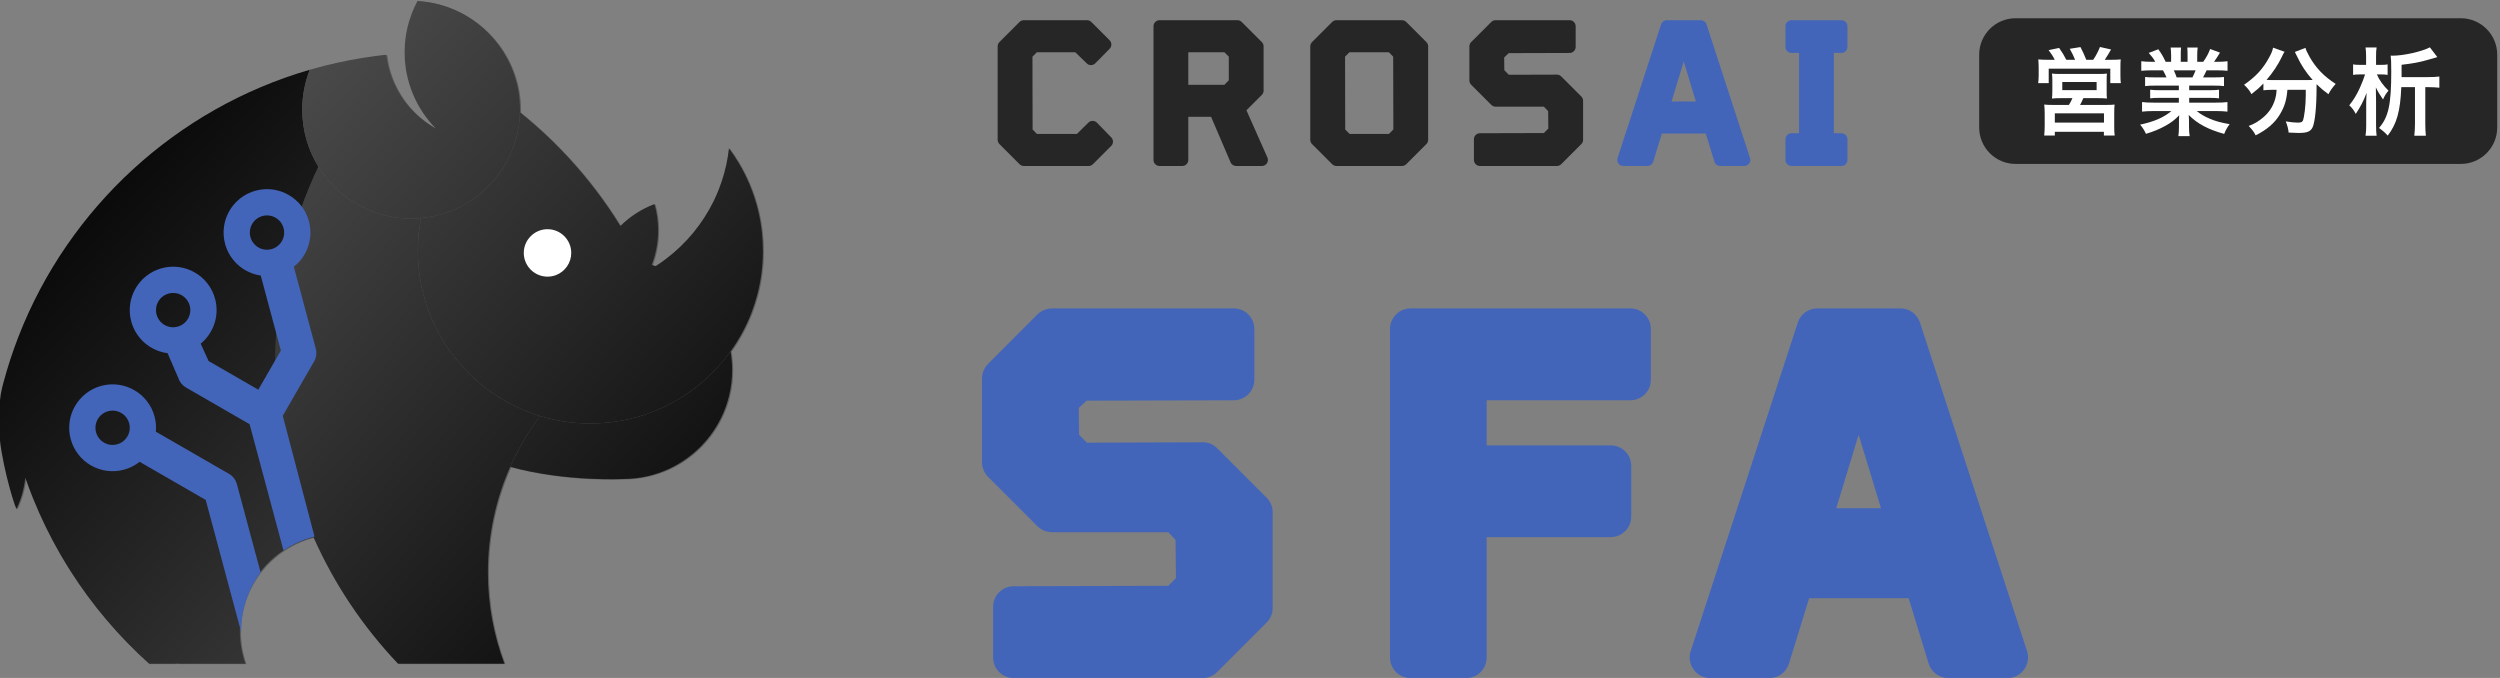
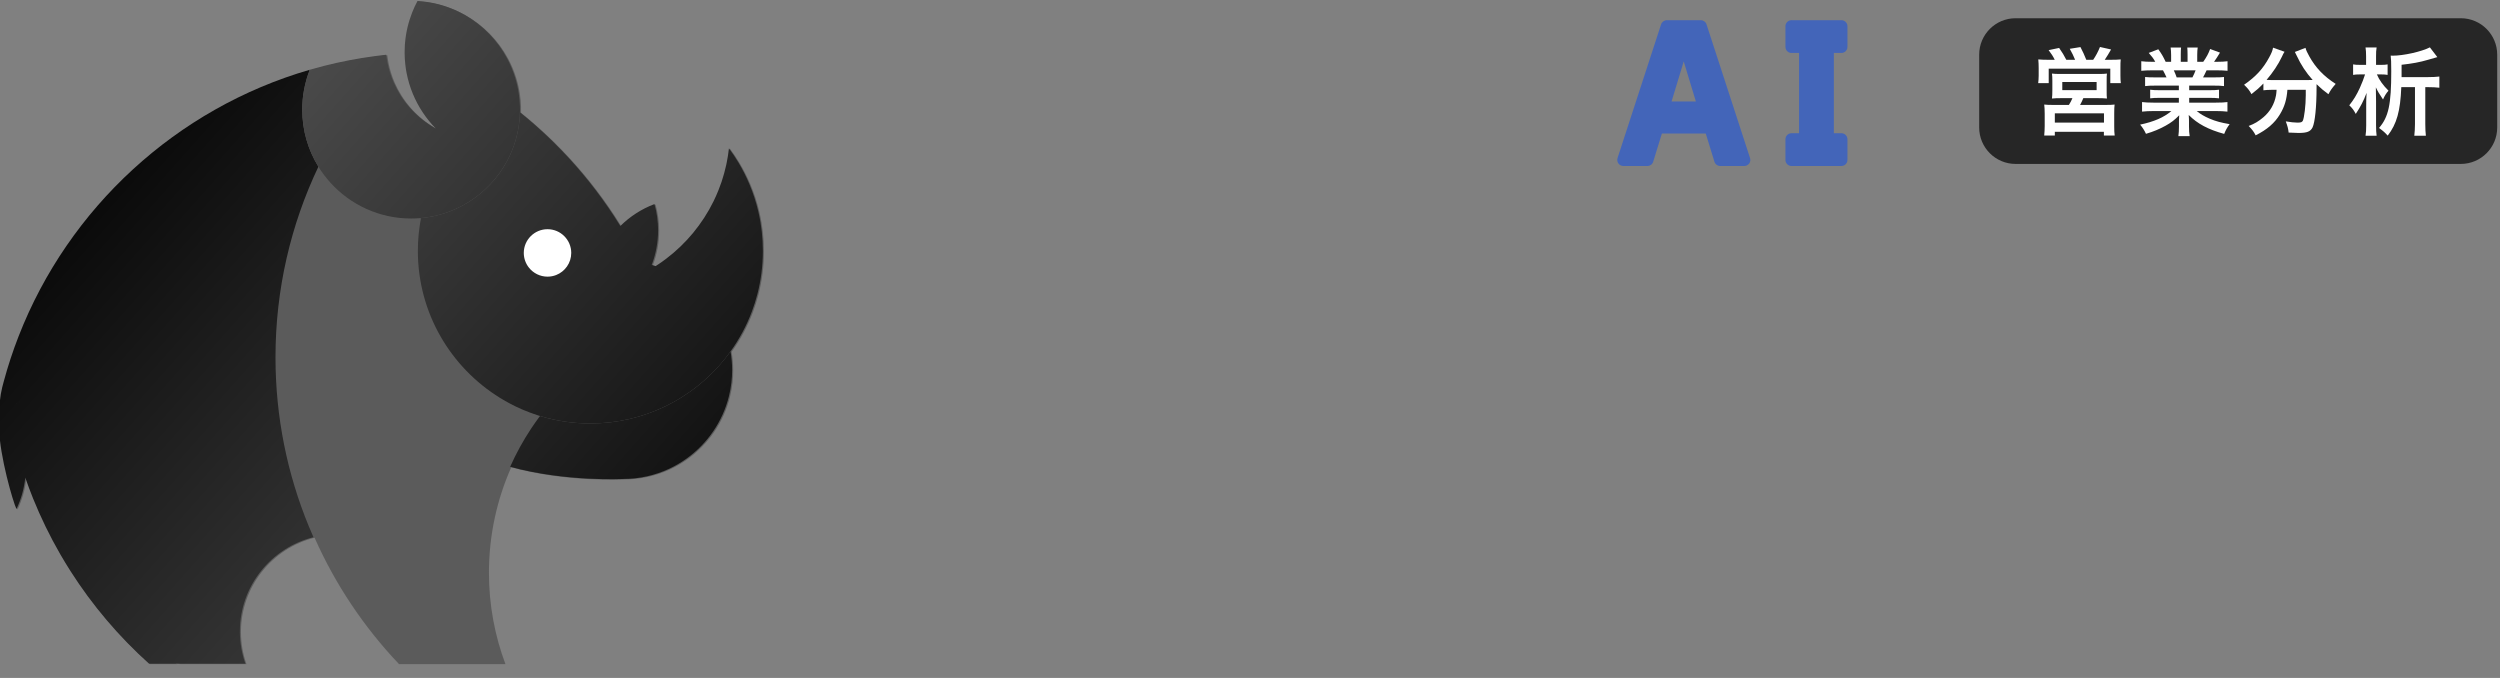
<svg xmlns="http://www.w3.org/2000/svg" width="100%" height="100%" viewBox="0 0 649 176" version="1.1" xml:space="preserve" style="fill-rule:evenodd;clip-rule:evenodd;stroke-linejoin:round;stroke-miterlimit:2;">
  <rect x="0" y="0" width="649" height="176" fill="#808080" stroke="none" />
  <g transform="matrix(1,0,0,1,-1244.32,-1464.64)">
    <g transform="matrix(0.942,0,0,0.942,538.279,229.315)">
-       <path d="M1030.49,1356.64L1024.94,1351.09C1024.63,1350.78 1024.45,1350.36 1024.45,1349.91L1024.45,1324.16C1024.45,1323.72 1024.63,1323.3 1024.94,1322.98L1030.49,1317.43C1030.8,1317.12 1031.23,1316.95 1031.67,1316.95L1049.07,1316.95C1049.51,1316.95 1049.93,1317.12 1050.25,1317.43L1055.3,1322.48C1055.95,1323.13 1055.95,1324.18 1055.31,1324.83L1051.36,1328.83C1050.71,1329.49 1049.66,1329.5 1049.01,1328.86L1045.84,1325.78L1035.26,1325.78L1034.04,1327L1034.08,1347.08L1035.27,1348.3L1046.29,1348.3L1049.45,1345.18C1049.76,1344.86 1050.19,1344.69 1050.63,1344.7C1051.08,1344.7 1051.5,1344.88 1051.81,1345.2L1055.76,1349.25C1056.4,1349.9 1056.39,1350.95 1055.75,1351.59L1050.7,1356.64C1050.38,1356.95 1049.96,1357.13 1049.52,1357.13L1031.67,1357.13C1031.23,1357.13 1030.8,1356.95 1030.49,1356.64ZM1067.4,1355.46L1067.4,1318.61C1067.4,1317.69 1068.15,1316.95 1069.07,1316.95L1090.52,1316.95C1090.96,1316.95 1091.38,1317.12 1091.7,1317.43L1097.25,1322.98C1097.56,1323.3 1097.74,1323.72 1097.74,1324.16L1097.74,1336.36C1097.74,1336.81 1097.56,1337.23 1097.25,1337.54L1093.01,1341.78L1098.79,1354.79C1099.02,1355.3 1098.97,1355.9 1098.67,1356.37C1098.36,1356.84 1097.83,1357.13 1097.27,1357.13L1090.17,1357.13C1089.5,1357.13 1088.9,1356.73 1088.64,1356.12L1083.27,1343.58L1076.99,1343.58L1076.99,1355.46C1076.99,1356.38 1076.24,1357.13 1075.32,1357.13L1069.07,1357.13C1068.15,1357.13 1067.4,1356.38 1067.4,1355.46ZM1076.99,1334.75L1086.93,1334.75L1088.15,1333.52L1088.15,1327L1086.93,1325.78L1076.99,1325.78L1076.99,1334.75ZM1116.64,1356.64L1111.09,1351.09C1110.78,1350.78 1110.6,1350.36 1110.6,1349.91L1110.6,1324.16C1110.6,1323.72 1110.78,1323.3 1111.09,1322.98L1116.64,1317.43C1116.95,1317.12 1117.38,1316.95 1117.82,1316.95L1135.87,1316.95C1136.31,1316.95 1136.74,1317.12 1137.05,1317.43L1142.6,1322.98C1142.91,1323.3 1143.09,1323.72 1143.09,1324.16L1143.09,1349.91C1143.09,1350.36 1142.91,1350.78 1142.6,1351.09L1137.05,1356.64C1136.74,1356.95 1136.31,1357.13 1135.87,1357.13L1117.82,1357.13C1117.38,1357.13 1116.95,1356.95 1116.64,1356.64ZM1121.46,1348.3L1132.28,1348.3L1133.5,1347.07L1133.45,1326.99L1132.27,1325.78L1121.41,1325.78L1120.19,1327L1120.23,1347.07L1121.46,1348.3ZM1155.7,1355.46L1155.7,1349.76C1155.7,1348.84 1156.44,1348.1 1157.36,1348.1L1174.98,1348.05L1176.2,1346.83L1176.16,1342L1174.97,1340.78L1161.67,1340.78C1161.23,1340.78 1160.8,1340.6 1160.49,1340.29L1154.94,1334.74C1154.63,1334.43 1154.45,1334.01 1154.45,1333.56L1154.45,1324.16C1154.45,1323.72 1154.63,1323.3 1154.94,1322.98L1160.49,1317.43C1160.8,1317.12 1161.23,1316.95 1161.67,1316.95L1182.07,1316.95C1182.99,1316.95 1183.74,1317.69 1183.74,1318.61L1183.74,1324.31C1183.74,1325.23 1182.99,1325.98 1182.07,1325.98L1165.29,1326.03L1164.04,1327.22L1164.08,1330.73L1165.32,1331.99L1178.56,1331.95C1179.01,1331.94 1179.43,1332.12 1179.75,1332.43L1185.3,1337.98C1185.61,1338.3 1185.79,1338.72 1185.79,1339.16L1185.79,1349.91C1185.79,1350.36 1185.61,1350.78 1185.3,1351.09L1179.75,1356.64C1179.43,1356.95 1179.01,1357.13 1178.57,1357.13L1157.37,1357.13C1156.45,1357.13 1155.7,1356.38 1155.7,1355.46Z" style="fill:rgb(38,38,38);" />
-     </g>
+       </g>
    <g transform="matrix(0.942,0,0,0.942,538.279,229.315)">
      <path d="M1195.28,1354.95L1207.28,1318.1C1207.51,1317.41 1208.15,1316.95 1208.87,1316.95L1218.22,1316.95C1218.94,1316.95 1219.58,1317.41 1219.8,1318.1L1231.8,1354.95C1231.97,1355.45 1231.88,1356.01 1231.57,1356.44C1231.25,1356.87 1230.75,1357.13 1230.22,1357.13L1223.57,1357.13C1222.84,1357.13 1222.19,1356.65 1221.98,1355.95L1219.59,1348.18L1207.5,1348.18L1205.11,1355.95C1204.9,1356.65 1204.25,1357.13 1203.52,1357.13L1196.87,1357.13C1196.34,1357.13 1195.83,1356.87 1195.52,1356.44C1195.21,1356.01 1195.12,1355.45 1195.28,1354.95ZM1213.52,1328.32L1210.17,1339.35L1216.87,1339.35L1213.52,1328.32ZM1241.55,1355.46L1241.55,1349.76C1241.55,1348.84 1242.3,1348.1 1243.22,1348.1L1245.3,1348.1L1245.3,1325.98L1243.22,1325.98C1242.3,1325.98 1241.55,1325.23 1241.55,1324.31L1241.55,1318.61C1241.55,1317.69 1242.3,1316.95 1243.22,1316.95L1256.97,1316.95C1257.89,1316.95 1258.64,1317.69 1258.64,1318.61L1258.64,1324.31C1258.64,1325.23 1257.89,1325.98 1256.97,1325.98L1254.89,1325.98L1254.89,1348.1L1256.97,1348.1C1257.89,1348.1 1258.64,1348.84 1258.64,1349.76L1258.64,1355.46C1258.64,1356.38 1257.89,1357.13 1256.97,1357.13L1243.22,1357.13C1242.3,1357.13 1241.55,1356.38 1241.55,1355.46Z" style="fill:rgb(67,101,185);" />
    </g>
    <g transform="matrix(3.354,0,0,3.354,-1924.95,-2910.88)">
-       <path d="M1021.79,1355.46L1021.79,1351.53C1021.79,1350.65 1022.5,1349.95 1023.37,1349.94L1035.35,1349.91L1035.94,1349.32L1035.91,1346.35L1035.34,1345.76L1026.35,1345.76C1025.93,1345.76 1025.52,1345.59 1025.22,1345.3L1021.39,1341.47C1021.1,1341.17 1020.93,1340.77 1020.93,1340.35L1020.93,1333.86C1020.93,1333.44 1021.1,1333.03 1021.39,1332.74L1025.22,1328.9C1025.52,1328.61 1025.93,1328.44 1026.35,1328.44L1040.43,1328.44C1041.3,1328.44 1042.01,1329.15 1042.01,1330.03L1042.01,1333.96C1042.01,1334.83 1041.31,1335.54 1040.43,1335.55L1029.02,1335.58L1028.42,1336.15L1028.44,1338.21L1029.05,1338.83L1038.01,1338.8C1038.43,1338.79 1038.83,1338.96 1039.13,1339.26L1042.96,1343.09C1043.26,1343.39 1043.43,1343.79 1043.43,1344.21L1043.43,1351.63C1043.43,1352.05 1043.26,1352.45 1042.96,1352.75L1039.13,1356.58C1038.84,1356.88 1038.43,1357.05 1038.01,1357.05L1023.38,1357.05C1022.5,1357.05 1021.79,1356.34 1021.79,1355.46ZM1052.51,1355.46L1052.51,1330.03C1052.51,1329.15 1053.22,1328.44 1054.1,1328.44L1071.11,1328.44C1071.99,1328.44 1072.7,1329.15 1072.7,1330.03L1072.7,1333.96C1072.7,1334.84 1071.99,1335.55 1071.11,1335.55L1059.99,1335.55L1059.99,1339.04L1069.59,1339.04C1070.47,1339.04 1071.18,1339.75 1071.18,1340.62L1071.18,1344.56C1071.18,1345.43 1070.47,1346.14 1069.59,1346.14L1059.99,1346.14L1059.99,1355.46C1059.99,1356.34 1059.29,1357.05 1058.41,1357.05L1054.1,1357.05C1053.22,1357.05 1052.51,1356.34 1052.51,1355.46ZM1075.78,1354.97L1084.07,1329.54C1084.28,1328.88 1084.89,1328.44 1085.57,1328.44L1092.03,1328.44C1092.71,1328.44 1093.32,1328.88 1093.53,1329.54L1101.82,1354.97C1101.97,1355.45 1101.89,1355.98 1101.59,1356.39C1101.29,1356.8 1100.82,1357.05 1100.31,1357.05L1095.72,1357.05C1095.02,1357.05 1094.41,1356.59 1094.2,1355.93L1092.65,1350.87L1084.95,1350.87L1083.39,1355.93C1083.19,1356.59 1082.58,1357.05 1081.88,1357.05L1077.29,1357.05C1076.78,1357.05 1076.3,1356.8 1076.01,1356.39C1075.71,1355.98 1075.62,1355.45 1075.78,1354.97ZM1088.78,1338.22L1087.05,1343.9L1090.51,1343.9L1088.78,1338.22Z" style="fill:rgb(67,101,185);" />
-     </g>
+       </g>
    <g transform="matrix(7.972,0,0,1.01,-3592.3,704.216)">
      <path d="M688.02,766.944L688.02,785.668C688.02,790.835 687.489,795.03 686.834,795.03L672.337,795.03C671.682,795.03 671.151,790.835 671.151,785.668L671.151,766.944C671.151,761.777 671.682,757.582 672.337,757.582L686.834,757.582C687.489,757.582 688.02,761.777 688.02,766.944Z" style="fill:rgb(38,38,38);" />
    </g>
    <g transform="matrix(0.471,0,0,0.471,1352.44,1231.68)">
      <path d="M899.472,527.565C897.1,527.565 895.624,527.512 893.885,527.354C894.043,529.093 894.096,530.305 894.096,532.15L894.096,536.314C894.096,537.79 893.99,539.055 893.832,540.425L899.63,540.425L899.63,532.466L933.573,532.466L933.573,540.425L939.371,540.425C939.213,539.002 939.16,538.001 939.16,536.261L939.16,532.045C939.16,529.937 939.16,528.724 939.318,527.354C937.684,527.512 936.314,527.565 933.679,527.565L930.516,527.565C931.518,526.089 933.099,523.506 933.995,521.872L927.881,520.502C926.932,522.926 925.562,525.509 924.139,527.565L920.344,527.565C919.553,525.456 918.183,522.558 917.129,520.555L911.225,521.503C912.332,523.454 913.544,525.878 914.177,527.565L909.328,527.565C908.274,525.456 906.956,523.243 905.375,521.029L899.577,522.241C901.158,524.297 902.054,525.72 902.95,527.565L899.472,527.565ZM912.701,548.7C912.174,550.018 911.594,551.125 910.751,552.442L902.054,552.442C899.788,552.442 898.523,552.39 897.153,552.232C897.311,553.707 897.416,554.867 897.416,557.239L897.416,564.091C897.416,565.883 897.311,567.517 897.153,569.309L903.003,569.309L903.003,567.253L930.042,567.253L930.042,569.309L935.998,569.309C935.787,567.78 935.734,566.568 935.734,564.143L935.734,557.291C935.734,554.762 935.787,553.549 935.945,552.232C934.627,552.39 933.415,552.442 930.938,552.442L916.918,552.442C917.656,551.072 918.13,550.123 918.71,548.7L926.194,548.7C928.671,548.7 929.989,548.753 931.728,548.911C931.57,547.699 931.57,546.961 931.57,544.167L931.57,539.318C931.57,537.21 931.57,535.998 931.728,535.154C930.622,535.313 929.409,535.365 927.881,535.365L905.428,535.365C903.794,535.365 902.581,535.313 901.422,535.154C901.58,536.156 901.633,537.421 901.633,539.16L901.633,544.167C901.633,546.487 901.58,547.541 901.422,548.911C903.108,548.753 904.057,548.7 906.956,548.7L912.701,548.7ZM907.114,539.793L926.036,539.793L926.036,544.273L907.114,544.273L907.114,539.793ZM903.003,557.081L930.094,557.081L930.094,562.193L903.003,562.193L903.003,557.081Z" style="fill:white;fill-rule:nonzero;" />
    </g>
    <g transform="matrix(0.471,0,0,0.471,1352.44,1231.68)">
      <path d="M971.364,541.796L971.364,544.326L960.928,544.326C958.556,544.326 957.028,544.273 955.552,544.062L955.552,548.806C957.028,548.595 958.609,548.542 960.928,548.542L971.364,548.542L971.364,551.177L957.397,551.177C954.551,551.177 952.758,551.072 951.072,550.861L951.072,556.132C953.075,555.921 954.972,555.816 957.449,555.816L967.253,555.816C963.036,559.347 957.713,561.666 950.018,563.3C951.388,564.934 952.39,566.515 953.233,568.36C957.397,567.148 960.612,565.777 963.985,563.933C967.147,562.193 969.098,560.665 971.575,558.135C971.417,560.296 971.417,560.507 971.417,561.719L971.417,564.249C971.417,566.357 971.311,568.096 971.101,569.625L977.32,569.625C977.056,568.149 976.951,566.515 976.951,564.301L976.951,561.719C976.951,560.454 976.951,559.979 976.793,557.977C981.536,562.773 987.492,565.988 996.347,568.413C997.243,566.199 997.876,565.039 999.351,563.037C994.502,562.193 991.762,561.455 988.388,560.032C985.384,558.767 983.012,557.344 981.22,555.816L991.814,555.816C994.239,555.816 996.189,555.921 998.139,556.132L998.139,550.861C996.611,551.072 994.766,551.177 991.762,551.177L977.056,551.177L977.056,548.542L988.072,548.542C990.391,548.542 992.025,548.595 993.501,548.806L993.501,544.062C992.025,544.273 990.444,544.326 988.072,544.326L977.056,544.326L977.056,541.796L990.813,541.796C993.29,541.796 994.608,541.848 996.242,542.059L996.242,537.052C994.713,537.21 993.396,537.263 990.813,537.263L984.699,537.263C985.437,535.945 985.648,535.471 986.649,533.362L991.92,533.362C994.502,533.362 996.558,533.468 998.192,533.626L998.192,528.355C996.611,528.566 994.977,528.672 992.236,528.672L990.76,528.672C991.92,527.038 992.763,525.72 994.028,523.612L988.599,521.609C987.651,524.191 986.649,526.036 984.804,528.672L981.484,528.672L981.484,524.929C981.484,523.243 981.589,521.82 981.747,520.818L976.002,520.818C976.108,521.82 976.16,523.032 976.16,524.719L976.16,528.672L972.418,528.672L972.418,524.719C972.418,522.926 972.471,521.767 972.576,520.818L966.831,520.818C966.989,521.872 967.095,523.348 967.095,524.929L967.095,528.672L964.09,528.672C962.562,525.509 961.824,524.244 960.032,521.767L954.761,523.77C956.711,525.983 957.344,526.827 958.345,528.672L956.659,528.672C953.971,528.672 952.284,528.566 950.65,528.355L950.65,533.626C952.337,533.468 954.34,533.362 956.922,533.362L962.615,533.362C963.194,534.364 963.774,535.576 964.565,537.263L958.187,537.263C955.605,537.263 954.234,537.21 952.758,537.052L952.758,542.059C954.392,541.848 955.763,541.796 958.187,541.796L971.364,541.796ZM970.152,537.263C969.625,535.734 969.308,534.944 968.571,533.362L980.588,533.362C980.061,534.786 979.639,535.734 978.848,537.263L970.152,537.263Z" style="fill:white;fill-rule:nonzero;" />
    </g>
    <g transform="matrix(0.471,0,0,0.471,1352.44,1231.68)">
      <path d="M1025.23,544.115C1025.12,545.643 1025.07,546.276 1024.91,547.172C1024.02,551.968 1021.7,556.026 1018.01,559.189C1015.27,561.508 1013.11,562.826 1009.84,564.038C1011.84,566.094 1012.69,567.253 1013.69,569.203C1019.91,566.094 1024.18,562.457 1027.08,557.608C1029.61,553.444 1030.77,549.596 1031.19,544.115L1041.31,544.115L1041.31,547.172C1041.31,552.653 1040.46,559.611 1039.67,561.192C1039.2,561.982 1038.62,562.193 1036.67,562.193C1035.14,562.193 1032.82,561.93 1030.29,561.508C1031.24,564.091 1031.61,565.356 1031.87,567.675C1035.4,567.833 1036.25,567.886 1037.3,567.886C1041.99,567.886 1043.89,567.148 1045.05,564.829C1046.37,562.035 1047.26,553.707 1047.26,542.797L1047.26,541.005C1049.58,543.271 1050.9,544.378 1053.8,546.539C1055.17,544.009 1055.59,543.429 1057.8,540.847C1051.21,536.63 1046.68,531.887 1043.2,525.562C1042.04,523.454 1041.52,522.347 1041.15,520.976L1035.3,523.243C1035.67,523.875 1036.19,524.929 1036.4,525.456C1038.67,530.358 1041.41,534.522 1045.1,538.686C1043.84,538.739 1043.1,538.739 1041.83,538.739L1022.44,538.739C1021.38,538.739 1021.12,538.739 1019.7,538.633C1023.12,534.68 1026.23,529.989 1028.18,525.825C1028.82,524.402 1029.08,523.928 1029.61,523.137L1023.28,520.871C1023.02,522.452 1022.44,523.875 1021.17,526.194C1017.8,532.466 1013.85,536.788 1007.31,541.321C1009.21,543.113 1010.47,544.694 1011.37,546.487C1014.11,544.378 1015.43,543.219 1017.96,540.636L1017.96,544.378C1019.33,544.22 1020.64,544.115 1022.44,544.115L1025.23,544.115Z" style="fill:white;fill-rule:nonzero;" />
    </g>
    <g transform="matrix(0.471,0,0,0.471,1352.44,1231.68)">
      <path d="M1094.12,537.105L1094.12,530.305C1099.92,529.673 1104.24,528.882 1108.67,527.565C1112.78,526.352 1112.78,526.352 1113.83,526.089L1109.72,520.713C1104.92,523.137 1095.12,525.298 1089.22,525.298C1089.01,525.298 1088.69,525.298 1088.11,525.246C1088.32,526.879 1088.43,528.935 1088.43,533.89C1088.43,552.179 1086.95,559.083 1081.68,565.145C1083.84,566.673 1084.89,567.622 1086.48,569.361C1091.48,562.878 1093.43,555.868 1093.96,542.639L1101.5,542.639L1101.5,563.037C1101.5,565.25 1101.34,567.569 1101.13,569.414L1107.51,569.414C1107.3,567.675 1107.19,565.461 1107.19,563.037L1107.19,542.639L1108.67,542.639C1111.25,542.639 1113.04,542.744 1114.94,542.955L1114.94,536.788C1113.15,536.999 1111.41,537.105 1108.72,537.105L1094.12,537.105ZM1083.16,535.629C1084.42,535.629 1085.26,535.682 1086.42,535.892L1086.42,530.095C1085.32,530.305 1084.47,530.358 1083.1,530.358L1080.05,530.358L1080.05,525.615C1080.05,523.506 1080.1,522.189 1080.36,520.765L1074.25,520.765C1074.46,522.189 1074.56,523.506 1074.56,525.615L1074.56,530.358L1071.14,530.358C1069.35,530.358 1068.45,530.305 1067.4,530.095L1067.4,535.892C1068.56,535.682 1069.29,535.629 1070.93,535.629L1073.99,535.629C1073.51,537.315 1072.09,540.952 1071.09,543.113C1069.29,547.014 1067.71,549.596 1065.29,552.653C1066.87,554.129 1067.66,555.13 1068.87,557.397C1071.56,553.286 1073.09,550.387 1074.83,545.801C1074.62,549.807 1074.62,549.807 1074.62,553.022L1074.62,563.722C1074.62,566.094 1074.51,567.886 1074.25,569.414L1080.36,569.414C1080.15,567.833 1080.05,566.146 1080.05,563.669L1080.05,550.545C1080.05,547.277 1079.99,543.957 1079.94,542.744C1080.94,544.905 1081.89,546.487 1083.89,549.438C1084.84,547.277 1085.63,546.065 1086.9,544.589C1083.89,541.585 1081.79,538.686 1080.52,535.629L1083.16,535.629Z" style="fill:white;fill-rule:nonzero;" />
    </g>
    <g transform="matrix(0.409,0,0,0.409,712.556,1337.05)">
      <path d="M1499.82,653.242C1473.02,659.924 1453.1,684.195 1453.1,713.045C1453.1,720.216 1454.33,727.104 1456.59,733.51L1415.46,733.51L1412.49,733.36L1412.67,733.51L1395.44,733.51C1376.27,716.298 1359.46,696.507 1345.56,674.689C1343.3,671.145 1341.12,667.547 1339.01,663.898C1332.51,652.613 1326.76,640.839 1321.84,628.645C1320.09,624.285 1318.43,619.871 1316.89,615.406C1316.15,622.477 1314.22,629.197 1311.29,635.357C1308.98,630.49 1300.72,601.885 1300.27,584.382L1300.23,584.431C1300.23,584.431 1299.49,568.92 1302.26,558.079C1302.56,556.898 1302.87,555.72 1303.19,554.546C1305.84,544.683 1309.02,535.032 1312.69,525.625C1344.41,444.248 1412.82,381.074 1497.48,356.538C1500.57,355.644 1503.67,354.8 1506.8,354.01C1517.18,351.388 1527.78,349.341 1538.57,347.906C1540.01,347.715 1541.45,347.534 1542.89,347.365C1543.92,347.244 1544.95,347.129 1545.99,347.02C1546.04,347.525 1546.11,348.029 1546.18,348.53C1546.34,349.666 1546.53,350.791 1546.75,351.906C1547.17,353.992 1547.69,356.041 1548.31,358.046C1548.99,360.243 1549.78,362.388 1550.69,364.474C1551.92,367.286 1553.36,369.989 1554.97,372.565C1556.79,375.465 1558.85,378.203 1561.11,380.753C1565.77,386 1571.31,390.449 1577.49,393.866C1571.27,387.533 1566.26,380.01 1562.83,371.674C1561.11,367.496 1559.79,363.115 1558.92,358.577C1558.83,358.117 1558.74,357.654 1558.66,357.191C1558.58,356.692 1558.5,356.192 1558.42,355.69C1558.3,354.854 1558.19,354.014 1558.1,353.169C1557.83,350.821 1557.69,348.437 1557.67,346.024L1557.67,345.464C1557.67,343.95 1557.72,342.448 1557.81,340.958C1557.83,340.654 1557.86,340.35 1557.88,340.047C1558.42,333.108 1559.99,326.453 1562.44,320.237C1563.43,317.71 1564.57,315.256 1565.84,312.884C1568.57,313.043 1571.26,313.361 1573.89,313.829C1577.47,314.464 1580.96,315.376 1584.33,316.542C1584.74,316.684 1585.14,316.829 1585.55,316.979C1588.1,317.915 1590.58,318.998 1592.98,320.217C1593.96,320.718 1594.94,321.242 1595.9,321.788C1607.22,328.241 1616.55,337.801 1622.72,349.298C1624.81,353.196 1626.54,357.317 1627.86,361.615C1628.88,364.944 1629.66,368.379 1630.17,371.899C1630.55,374.501 1630.78,377.149 1630.86,379.835C1630.88,380.508 1630.88,381.182 1630.88,381.859C1630.88,382.424 1630.88,382.988 1630.87,383.55C1634.03,386.098 1637.14,388.712 1640.19,391.39L1640.54,391.699C1642.47,393.396 1644.37,395.118 1646.25,396.866L1647.04,397.604C1648.56,399.022 1650.05,400.456 1651.54,401.906C1653.43,403.757 1655.29,405.634 1657.13,407.537C1669.51,420.351 1680.7,434.33 1690.5,449.29C1691.89,451.414 1693.25,453.557 1694.59,455.719C1700.7,449.669 1708.06,444.885 1716.25,441.796C1717.74,447.093 1718.54,452.677 1718.54,458.443C1718.54,466.192 1717.1,473.61 1714.48,480.447C1715.32,480.675 1716.15,480.918 1716.98,481.176C1719.25,479.723 1721.46,478.183 1723.6,476.561C1736.32,466.924 1746.71,454.378 1753.79,439.923C1754.9,437.668 1755.92,435.367 1756.86,433.023C1757.57,431.261 1758.23,429.475 1758.84,427.666C1760,424.206 1760.98,420.664 1761.78,417.051C1761.88,416.552 1761.99,416.052 1762.09,415.55C1762.7,412.55 1763.18,409.502 1763.52,406.413C1765.73,409.384 1767.79,412.47 1769.69,415.661C1772.25,419.955 1774.52,424.437 1776.48,429.082C1778.83,434.639 1780.73,440.428 1782.14,446.406C1782.68,448.707 1783.15,451.037 1783.55,453.391C1783.85,455.226 1784.11,457.077 1784.33,458.941C1784.81,463.078 1785.05,467.283 1785.05,471.545C1785.05,480.979 1783.85,490.138 1781.6,498.878C1780.62,502.671 1779.44,506.386 1778.08,510.01C1774.67,519.075 1770.09,527.571 1764.52,535.315C1765.19,539.162 1765.54,543.116 1765.54,547.151C1765.54,549.736 1765.4,552.288 1765.12,554.8C1764.78,557.82 1764.26,560.782 1763.54,563.673C1759.54,579.928 1749.77,593.936 1736.54,603.398C1733.01,605.92 1729.24,608.119 1725.26,609.951C1716.51,613.982 1706.78,616.238 1696.54,616.255L1696.55,616.26C1696.55,616.26 1660.21,618.258 1624.65,608.562C1615.55,629.044 1610.5,651.703 1610.5,675.52C1610.5,695.912 1614.2,715.455 1620.98,733.51L1553.46,733.51C1531.28,710.17 1513.04,683.055 1499.82,653.242ZM1627.07,404.526C1626.52,406.003 1626.51,406.058 1626.48,406.167C1626.67,405.655 1626.82,405.241 1627.07,404.526Z" style="fill:url(#_Linear1);" />
    </g>
    <g transform="matrix(0.409,0,0,0.409,712.556,1337.05)">
      <path d="M1557.67,347.246C1558,347.246 1558.31,347.116 1558.54,346.885C1558.77,346.653 1558.89,346.34 1558.89,346.015C1558.91,348.385 1559.05,350.727 1559.31,353.034C1559.4,353.864 1559.51,354.689 1559.63,355.51C1559.7,356.003 1559.78,356.494 1559.87,356.984C1559.94,357.44 1560.03,357.894 1560.12,358.346C1560.98,362.803 1562.27,367.106 1563.96,371.209C1567.33,379.398 1572.25,386.789 1578.36,393.01C1578.79,393.443 1578.83,394.122 1578.47,394.605C1578.1,395.088 1577.43,395.228 1576.9,394.935C1570.6,391.451 1564.95,386.914 1560.2,381.564C1557.89,378.964 1555.8,376.172 1553.94,373.214C1552.29,370.587 1550.83,367.831 1549.58,364.963C1548.65,362.836 1547.83,360.648 1547.14,358.407C1546.51,356.361 1545.98,354.271 1545.55,352.143C1545.33,351.007 1545.13,349.859 1544.97,348.701L1544.92,348.363L1543.04,348.578C1541.6,348.747 1540.16,348.927 1538.73,349.117C1527.98,350.546 1517.43,352.583 1507.1,355.194C1503.99,355.981 1500.89,356.821 1497.82,357.711C1413.52,382.141 1345.41,445.043 1313.82,526.069C1310.17,535.435 1307.01,545.044 1304.37,554.863C1304.05,556.033 1303.74,557.205 1303.44,558.381C1300.71,569.074 1301.45,584.373 1301.45,584.373L1300.28,585.604C1300.29,585.603 1300.31,585.603 1300.33,585.602L1300.32,585.607C1300.45,585.61 1300.81,585.583 1301.14,585.235C1300.93,585.456 1300.64,585.587 1300.33,585.602L1301.21,585.155C1301.4,584.929 1301.5,584.644 1301.49,584.351C1301.88,599.64 1308.29,623.487 1311.36,632.206C1313.58,626.902 1315.06,621.217 1315.67,615.28C1315.73,614.71 1316.18,614.258 1316.75,614.193C1317.32,614.127 1317.86,614.466 1318.04,615.007C1319.58,619.452 1321.23,623.847 1322.98,628.188C1327.87,640.329 1333.6,652.052 1340.07,663.289C1342.16,666.922 1344.34,670.504 1346.59,674.033C1360.35,695.625 1376.97,715.224 1395.91,732.289L1412.67,732.289L1412.67,734.07L1413.26,732.418C1413.07,732.256 1412.82,732.154 1412.55,732.14L1415.49,732.289L1454.89,732.288C1452.93,726.221 1451.88,719.754 1451.88,713.045C1451.88,683.624 1472.19,658.871 1499.52,652.057C1500.1,651.913 1500.69,652.204 1500.93,652.747C1514.03,682.27 1532.07,709.135 1553.98,732.289L1619.23,732.288C1612.79,714.561 1609.28,695.443 1609.28,675.52C1609.28,651.526 1614.37,628.7 1623.53,608.066C1623.78,607.515 1624.39,607.225 1624.97,607.383C1659.15,616.705 1694.06,615.16 1696.36,615.047C1696.42,615.038 1696.48,615.033 1696.54,615.033C1706.6,615.017 1716.16,612.802 1724.75,608.842C1728.66,607.042 1732.36,604.882 1735.83,602.404C1748.83,593.11 1758.42,579.349 1762.36,563.381C1763.06,560.542 1763.58,557.632 1763.9,554.666C1764.18,552.198 1764.32,549.691 1764.32,547.151C1764.32,543.188 1763.98,539.302 1763.32,535.523C1763.27,535.2 1763.34,534.868 1763.53,534.602C1769.04,526.945 1773.56,518.544 1776.94,509.58C1778.29,505.997 1779.45,502.324 1780.42,498.573C1782.64,489.931 1783.83,480.874 1783.83,471.545C1783.83,467.331 1783.59,463.172 1783.12,459.081C1782.9,457.237 1782.64,455.408 1782.34,453.593C1781.95,451.265 1781.49,448.962 1780.95,446.686C1779.56,440.776 1777.68,435.052 1775.36,429.557C1773.41,424.964 1771.17,420.532 1768.64,416.286C1767.29,414.018 1765.85,411.803 1764.35,409.648C1764.05,411.717 1763.7,413.766 1763.29,415.793C1763.19,416.301 1763.08,416.807 1762.97,417.312C1762.17,420.969 1761.17,424.554 1759.99,428.056C1759.38,429.886 1758.71,431.694 1758,433.477C1757.05,435.849 1756.01,438.179 1754.89,440.461C1747.73,455.087 1737.2,467.783 1724.34,477.534C1722.17,479.176 1719.93,480.735 1717.64,482.205C1717.34,482.399 1716.96,482.45 1716.62,482.342C1715.8,482.088 1714.98,481.85 1714.16,481.626C1713.82,481.536 1713.54,481.308 1713.39,481C1713.23,480.692 1713.21,480.332 1713.34,480.01C1715.9,473.309 1717.31,466.038 1717.31,458.443C1717.31,453.262 1716.66,448.231 1715.43,443.429C1707.9,446.462 1701.12,450.967 1695.45,456.587C1695.18,456.849 1694.82,456.976 1694.44,456.932C1694.08,456.888 1693.75,456.678 1693.55,456.361C1692.22,454.208 1690.86,452.074 1689.48,449.96C1679.72,435.063 1668.58,421.145 1656.25,408.386C1654.42,406.491 1652.56,404.622 1650.68,402.779C1649.2,401.335 1647.71,399.907 1646.21,398.495L1647.04,398.825L1647.88,396.713C1649.4,398.137 1650.9,399.577 1652.39,401.033C1654.29,402.892 1656.16,404.778 1658.01,406.689C1670.44,419.558 1681.67,433.596 1691.52,448.621C1692.64,450.331 1693.74,452.054 1694.83,453.789C1700.84,448.12 1707.95,443.62 1715.82,440.654C1716.14,440.533 1716.5,440.552 1716.8,440.707C1717.11,440.861 1717.34,441.137 1717.43,441.466C1718.94,446.868 1719.76,452.562 1719.76,458.443C1719.76,465.874 1718.46,473.007 1716.08,479.63L1716.8,479.841C1718.87,478.496 1720.89,477.077 1722.86,475.587C1735.43,466.065 1745.7,453.669 1752.7,439.386C1753.79,437.158 1754.8,434.884 1755.73,432.569C1756.43,430.828 1757.08,429.063 1757.68,427.277C1758.83,423.859 1759.8,420.359 1760.58,416.789C1760.69,416.296 1760.8,415.802 1760.89,415.307C1761.5,412.342 1761.97,409.331 1762.31,406.279C1762.36,405.78 1762.72,405.365 1763.2,405.234C1763.68,405.102 1764.2,405.281 1764.5,405.685C1766.73,408.689 1768.81,411.81 1770.74,415.036C1773.32,419.377 1775.62,423.91 1777.61,428.607C1779.98,434.226 1781.9,440.081 1783.33,446.125C1783.88,448.453 1784.35,450.808 1784.75,453.189C1785.06,455.045 1785.33,456.916 1785.54,458.802C1786.02,462.984 1786.27,467.236 1786.27,471.545C1786.27,481.084 1785.06,490.345 1782.78,499.183C1781.79,503.019 1780.6,506.776 1779.22,510.44C1775.84,519.445 1771.31,527.894 1765.81,535.61C1766.44,539.366 1766.76,543.221 1766.76,547.151C1766.76,549.781 1766.62,552.378 1766.33,554.935C1765.99,558.008 1765.45,561.023 1764.73,563.965C1760.66,580.507 1750.72,594.763 1737.25,604.391C1733.66,606.958 1729.82,609.196 1725.77,611.06C1716.87,615.162 1706.97,617.458 1696.55,617.476L1696.55,617.482C1694.82,617.57 1659.88,619.215 1625.35,610.014C1616.58,630.093 1611.72,652.249 1611.72,675.52C1611.72,695.761 1615.4,715.16 1622.12,733.081C1622.26,733.456 1622.21,733.877 1621.98,734.206C1621.75,734.535 1621.38,734.732 1620.98,734.732L1553.46,734.732C1553.12,734.732 1552.8,734.594 1552.57,734.352C1530.54,711.158 1512.37,684.253 1499.12,654.683C1473.35,661.577 1454.32,685.124 1454.32,713.045C1454.32,720.073 1455.53,726.825 1457.74,733.104C1457.87,733.478 1457.82,733.892 1457.59,734.216C1457.36,734.539 1456.99,734.732 1456.59,734.732L1415.46,734.732L1415.4,734.73L1412.72,734.594L1412.67,734.732L1395.44,734.732C1395.14,734.732 1394.85,734.62 1394.63,734.419C1375.37,717.133 1358.49,697.257 1344.53,675.346C1342.26,671.786 1340.07,668.173 1337.95,664.508C1331.42,653.174 1325.65,641.348 1320.71,629.102C1319.56,626.246 1318.45,623.367 1317.39,620.467C1316.39,625.879 1314.69,631.049 1312.39,635.881C1312.19,636.307 1311.76,636.578 1311.29,636.578C1310.82,636.578 1310.39,636.307 1310.19,635.881C1307.87,631.001 1299.62,602.482 1299.06,584.78C1299.03,584.687 1299.01,584.59 1299.01,584.489C1299.01,584.489 1298.27,568.766 1301.08,557.777C1301.38,556.591 1301.69,555.408 1302.01,554.228C1304.67,544.323 1307.86,534.63 1311.55,525.181C1343.41,443.453 1412.11,380.007 1497.14,355.365C1500.24,354.467 1503.36,353.62 1506.5,352.825C1516.92,350.192 1527.57,348.137 1538.4,346.696C1539.85,346.504 1541.3,346.322 1542.75,346.152C1543.79,346.031 1544.82,345.915 1545.86,345.805C1546.52,345.735 1547.12,346.214 1547.2,346.879C1547.26,347.374 1547.32,347.868 1547.39,348.36C1547.55,349.472 1547.73,350.575 1547.95,351.668C1548.36,353.712 1548.87,355.72 1549.47,357.685C1550.14,359.839 1550.92,361.941 1551.81,363.985C1553.02,366.741 1554.42,369.391 1556.01,371.915C1557.79,374.758 1559.81,377.443 1562.03,379.942C1564.71,382.962 1567.69,385.713 1570.9,388.137C1567.17,383.264 1564.07,377.892 1561.7,372.138C1559.95,367.887 1558.61,363.427 1557.72,358.808C1557.63,358.34 1557.54,357.869 1557.46,357.397C1557.37,356.89 1557.29,356.381 1557.22,355.87C1557.09,355.019 1556.98,354.164 1556.88,353.304C1556.62,350.915 1556.47,348.489 1556.45,346.034C1556.45,346.705 1557,347.246 1557.67,347.246ZM1647.04,398.825L1646.19,398.48L1645.44,397.78C1645.43,397.773 1645.43,397.767 1645.42,397.761C1643.55,396.02 1641.65,394.305 1639.74,392.616L1640.54,392.921L1640.7,392.5C1640.7,392.501 1640.7,392.501 1640.7,392.501L1640.54,392.921L1639.73,392.609L1639.39,392.316C1639.39,392.314 1639.39,392.311 1639.39,392.308C1636.35,389.641 1633.25,387.038 1630.1,384.502C1629.8,384.264 1629.63,383.901 1629.64,383.521C1629.66,382.969 1629.66,382.415 1629.66,381.859C1629.66,381.194 1629.65,380.531 1629.63,379.871C1629.56,377.232 1629.33,374.63 1628.96,372.075C1628.46,368.617 1627.7,365.243 1626.69,361.974C1625.4,357.752 1623.7,353.705 1621.64,349.876C1615.58,338.581 1606.41,329.189 1595.29,322.85C1594.35,322.313 1593.39,321.798 1592.42,321.305C1590.07,320.108 1587.63,319.045 1585.13,318.125C1584.73,317.978 1584.33,317.835 1583.93,317.696C1580.62,316.551 1577.2,315.656 1573.68,315.031C1571.34,314.616 1568.97,314.321 1566.55,314.154C1565.45,316.268 1564.45,318.447 1563.57,320.684C1561.17,326.79 1559.63,333.326 1559.1,340.142L1559.03,341.037C1558.94,342.501 1558.89,343.977 1558.89,345.464L1557.67,346.686L1556.45,345.464C1556.45,343.924 1556.5,342.395 1556.6,340.879L1556.66,339.952C1557.21,332.89 1558.81,326.117 1561.3,319.789C1562.31,317.218 1563.47,314.72 1564.77,312.306C1564.99,311.887 1565.44,311.637 1565.91,311.664C1568.69,311.826 1571.43,312.15 1574.11,312.626C1577.75,313.273 1581.3,314.201 1584.73,315.387C1585.14,315.532 1585.56,315.68 1585.97,315.832C1588.57,316.785 1591.09,317.887 1593.53,319.128C1594.54,319.638 1595.53,320.171 1596.5,320.727C1608.02,327.294 1617.52,337.021 1623.8,348.721C1625.92,352.688 1627.68,356.882 1629.03,361.256C1630.07,364.645 1630.86,368.141 1631.38,371.724C1631.76,374.372 1632,377.067 1632.08,379.8C1632.1,380.484 1632.11,381.17 1632.11,381.859C1632.11,382.232 1632.1,382.605 1632.1,382.975C1635.12,385.415 1638.08,387.914 1641,390.473C1641,390.476 1641,390.479 1641.01,390.482L1641.34,390.775L1641.3,390.881C1641.3,390.886 1641.31,390.89 1641.31,390.895L1641.35,390.783C1643.29,392.487 1645.2,394.217 1647.08,395.972C1647.09,395.979 1647.1,395.987 1647.11,395.994L1647.86,396.694L1647.04,398.825ZM1557.67,346.686L1558.89,345.475L1558.89,346.007L1557.67,347.246L1556.45,346.016L1556.45,345.485L1557.67,346.686ZM1696.53,617.477L1696.53,617.476C1696.2,617.473 1695.9,617.339 1695.68,617.123C1696.07,617.511 1696.47,617.483 1696.53,617.477ZM1413.43,732.585L1412.73,734.557C1413.28,734.445 1413.69,733.969 1413.71,733.391C1413.71,733.086 1413.61,732.804 1413.43,732.585ZM1625.33,405.732C1625.37,405.626 1625.44,405.413 1625.91,404.125C1625.92,404.117 1625.92,404.109 1625.92,404.102C1626.15,403.474 1626.85,403.15 1627.48,403.377C1628.11,403.604 1628.44,404.295 1628.22,404.928C1628.22,404.936 1628.22,404.943 1628.21,404.951C1627.97,405.645 1627.82,406.061 1627.63,406.558C1627.63,406.572 1627.62,406.587 1627.62,406.602C1627.38,407.223 1626.69,407.541 1626.06,407.316C1625.44,407.092 1625.11,406.407 1625.32,405.777C1625.32,405.762 1625.33,405.748 1625.33,405.732Z" style="fill:none;" />
    </g>
    <g transform="matrix(0.409,0,0,0.409,415.715,1204.26)">
      <path d="M2421.62,940.614L2421.63,940.619C2421.63,940.619 2385.29,942.618 2349.73,932.921C2353.53,924.374 2358.03,916.206 2363.16,908.491C2364.66,906.22 2366.23,903.988 2367.85,901.798C2368.13,901.418 2368.41,901.04 2368.69,900.663C2373.92,902.262 2379.32,903.479 2384.85,904.28C2390,905.027 2395.27,905.414 2400.63,905.414C2417.72,905.414 2433.91,901.477 2448.34,894.463C2449.84,893.737 2451.31,892.979 2452.76,892.188C2454.84,891.059 2456.88,889.864 2458.87,888.607C2460.46,887.603 2462.03,886.559 2463.56,885.477C2470.74,880.422 2477.28,874.527 2483.05,867.937C2485.36,865.292 2487.55,862.534 2489.61,859.674C2490.27,863.521 2490.62,867.476 2490.62,871.511C2490.62,874.096 2490.48,876.648 2490.2,879.16C2489.87,882.18 2489.34,885.142 2488.62,888.033C2484.62,904.287 2474.85,918.296 2461.62,927.757C2458.09,930.279 2454.32,932.478 2450.34,934.31C2441.59,938.342 2431.87,940.598 2421.62,940.614Z" style="fill:url(#_Linear2);" />
    </g>
    <g transform="matrix(0.409,0,0,0.409,415.715,1204.26)">
      <path d="M2421.63,941.835L2421.63,941.841C2419.88,941.93 2384.27,943.607 2349.41,934.099C2349.07,934.006 2348.78,933.767 2348.63,933.445C2348.47,933.123 2348.47,932.751 2348.62,932.425C2352.44,923.815 2356.97,915.587 2362.14,907.815C2363.66,905.527 2365.24,903.279 2366.86,901.072L2367.71,899.93C2368.02,899.519 2368.56,899.345 2369.05,899.495C2374.22,901.076 2379.56,902.279 2385.03,903.071C2390.12,903.81 2395.33,904.192 2400.63,904.192C2417.53,904.192 2433.54,900.3 2447.81,893.365C2449.28,892.647 2450.74,891.897 2452.18,891.115C2454.24,889.998 2456.25,888.817 2458.22,887.574C2459.8,886.581 2461.34,885.549 2462.86,884.479C2469.95,879.479 2476.42,873.65 2482.13,867.133C2484.41,864.517 2486.58,861.79 2488.61,858.962C2488.9,858.562 2489.4,858.374 2489.88,858.484C2490.36,858.594 2490.72,858.981 2490.81,859.466C2491.49,863.38 2491.84,867.405 2491.84,871.511C2491.84,874.141 2491.7,876.738 2491.41,879.294C2491.07,882.368 2490.53,885.382 2489.81,888.325C2485.74,904.866 2475.8,919.123 2462.33,928.751C2458.74,931.317 2454.9,933.555 2450.85,935.42C2441.95,939.522 2432.05,941.818 2421.63,941.835ZM2421.61,941.836C2421.28,941.833 2420.98,941.699 2420.76,941.483C2421.16,941.871 2421.56,941.843 2421.61,941.836ZM2421.44,939.406C2421.5,939.397 2421.56,939.393 2421.62,939.393C2431.68,939.377 2441.24,937.161 2449.83,933.201C2453.74,931.401 2457.44,929.241 2460.91,926.764C2473.91,917.469 2483.51,903.709 2487.44,887.741C2488.14,884.901 2488.66,881.992 2488.99,879.026C2489.26,876.558 2489.4,874.05 2489.4,871.511C2489.4,868.548 2489.21,865.629 2488.84,862.768C2487.28,864.816 2485.66,866.808 2483.97,868.741C2478.14,875.404 2471.52,881.364 2464.27,886.475C2462.72,887.57 2461.13,888.625 2459.52,889.64C2457.51,890.911 2455.45,892.119 2453.35,893.261C2451.88,894.06 2450.39,894.828 2448.88,895.562C2434.28,902.654 2417.91,906.635 2400.63,906.635C2395.21,906.635 2389.88,906.244 2384.67,905.489C2379.37,904.72 2374.19,903.574 2369.16,902.08L2368.83,902.523C2367.22,904.698 2365.67,906.913 2364.17,909.167C2359.34,916.432 2355.08,924.102 2351.43,932.113C2385.17,941.023 2419.17,939.518 2421.44,939.406Z" style="fill:none;" />
    </g>
    <g transform="matrix(0.409,0,0,0.409,415.715,1204.26)">
-       <path d="M2367.85,901.798C2366.23,903.988 2364.66,906.22 2363.16,908.491C2358.03,916.206 2353.53,924.374 2349.73,932.921C2340.63,953.404 2335.58,976.062 2335.58,999.879C2335.58,1020.27 2339.28,1039.82 2346.06,1057.87L2278.54,1057.87C2256.36,1034.53 2238.12,1007.42 2224.9,977.601C2223.88,975.302 2222.89,972.987 2221.93,970.656C2208.3,937.571 2200.79,901.352 2200.79,863.411C2200.79,820.146 2210.56,779.122 2228.02,742.43C2230.26,746.053 2232.82,749.454 2235.67,752.594C2248.32,766.547 2266.58,775.322 2286.86,775.322C2288.87,775.322 2290.87,775.235 2292.84,775.065L2293.07,775.445C2291.81,782.075 2291.15,788.914 2291.15,795.904C2291.15,835.295 2312.04,869.888 2343.32,889.185C2347.7,891.883 2352.27,894.282 2357.02,896.354L2357.73,896.658C2360.73,897.94 2363.79,899.092 2366.92,900.107C2367.51,900.297 2368.1,900.483 2368.69,900.663C2368.41,901.04 2368.13,901.418 2367.85,901.798Z" style="fill:url(#_Linear3);" />
-     </g>
+       </g>
    <g transform="matrix(0.409,0,0,0.409,415.715,1204.26)">
      <path d="M2025.35,908.742L2025.31,908.79C2025.31,908.79 2024.57,893.279 2027.34,882.438C2027.64,881.258 2027.95,880.08 2028.27,878.905C2030.92,869.043 2034.1,859.392 2037.77,849.984C2069.49,768.607 2137.9,705.433 2222.56,680.898C2220.94,684.999 2219.7,689.29 2218.89,693.729C2218.14,697.781 2217.76,701.955 2217.76,706.219C2217.76,719.488 2221.51,731.895 2228.02,742.43C2210.56,779.122 2200.79,820.146 2200.79,863.411C2200.79,901.352 2208.3,937.571 2221.93,970.656C2222.89,972.987 2223.88,975.302 2224.9,977.601C2198.1,984.283 2178.18,1008.56 2178.18,1037.4C2178.18,1044.58 2179.41,1051.46 2181.67,1057.87L2140.54,1057.87L2137.57,1057.72L2137.75,1057.87L2120.53,1057.87C2101.35,1040.66 2084.54,1020.87 2070.64,999.049C2068.38,995.505 2066.2,991.907 2064.09,988.258C2057.59,976.973 2051.84,965.198 2046.92,953.005C2045.17,948.644 2043.51,944.23 2041.97,939.766C2041.23,946.837 2039.3,953.556 2036.37,959.717C2034.06,954.85 2025.8,926.244 2025.35,908.742ZM2036.43,892.581L2036.48,892.348L2036.37,892.5L2036.43,892.581Z" style="fill:url(#_Linear4);" />
    </g>
    <g transform="matrix(0.409,0,0,0.409,415.715,1204.26)">
      <path d="M2228.02,742.43C2221.51,731.895 2217.76,719.488 2217.76,706.219C2217.76,701.955 2218.14,697.781 2218.89,693.729C2219.7,689.29 2220.94,684.999 2222.56,680.898C2225.65,680.003 2228.76,679.16 2231.88,678.369C2242.26,675.747 2252.86,673.701 2263.65,672.266C2265.09,672.075 2266.53,671.894 2267.98,671.724C2269,671.604 2270.03,671.489 2271.07,671.379C2271.12,671.885 2271.19,672.388 2271.26,672.89C2271.42,674.025 2271.61,675.15 2271.83,676.265C2272.25,678.351 2272.77,680.4 2273.39,682.405C2274.07,684.603 2274.87,686.748 2275.78,688.833C2277,691.645 2278.44,694.349 2280.05,696.924C2281.88,699.824 2283.93,702.563 2286.19,705.113C2290.85,710.36 2296.39,714.809 2302.57,718.226C2296.35,711.893 2291.34,704.369 2287.91,696.033C2286.19,691.856 2284.87,687.475 2284,682.937C2283.91,682.476 2283.82,682.014 2283.74,681.55C2283.66,681.052 2283.58,680.551 2283.5,680.049C2283.38,679.214 2283.27,678.373 2283.18,677.528C2282.91,675.18 2282.77,672.797 2282.75,670.384L2282.75,669.824C2282.75,668.31 2282.8,666.807 2282.89,665.317C2282.91,665.013 2282.94,664.709 2282.96,664.406C2283.5,657.467 2285.07,650.813 2287.52,644.596C2288.51,642.069 2289.65,639.615 2290.93,637.243C2293.65,637.402 2296.34,637.72 2298.97,638.188C2302.55,638.824 2306.04,639.736 2309.41,640.901C2309.82,641.043 2310.22,641.189 2310.63,641.338C2313.18,642.275 2315.66,643.357 2318.06,644.576C2319.05,645.077 2320.02,645.601 2320.98,646.148C2332.3,652.601 2341.63,662.16 2347.8,673.658C2349.89,677.556 2351.62,681.677 2352.94,685.975C2353.96,689.303 2354.74,692.739 2355.25,696.259C2355.63,698.861 2355.86,701.509 2355.94,704.195C2355.96,704.867 2355.97,705.542 2355.97,706.219C2355.97,706.784 2355.96,707.348 2355.95,707.91C2355.85,711.797 2355.44,715.606 2354.72,719.311C2354.61,719.916 2354.48,720.519 2354.35,721.119C2354.3,721.364 2354.24,721.61 2354.18,721.854C2353.63,724.248 2352.95,726.594 2352.15,728.886C2351.2,731.456 2351.88,729.719 2351.2,731.456C2350.2,733.983 2349.06,736.437 2347.79,738.809C2341.97,749.632 2333.36,758.736 2322.92,765.147C2320.12,766.872 2317.17,768.402 2314.12,769.718C2309.95,771.516 2305.56,772.914 2301.02,773.864L2300.88,773.893C2298.35,774.416 2295.77,774.801 2293.14,775.039L2292.84,775.065C2290.87,775.235 2288.87,775.322 2286.86,775.322C2266.58,775.322 2248.32,766.547 2235.67,752.594C2232.82,749.454 2230.26,746.053 2228.02,742.43Z" style="fill:url(#_Linear5);" />
    </g>
    <g transform="matrix(0.409,0,0,0.409,415.715,1204.26)">
      <path d="M2448.34,894.463C2433.91,901.477 2417.72,905.414 2400.63,905.414C2395.27,905.414 2390,905.027 2384.85,904.28C2379.32,903.479 2373.92,902.262 2368.69,900.663C2368.1,900.483 2367.51,900.297 2366.92,900.107C2363.79,899.092 2360.73,897.94 2357.73,896.658L2357.02,896.354C2352.27,894.282 2347.7,891.883 2343.32,889.185C2312.04,869.888 2291.15,835.295 2291.15,795.904C2291.15,788.914 2291.81,782.075 2293.07,775.445L2292.84,775.065L2293.14,775.039C2295.77,774.801 2298.35,774.416 2300.88,773.893L2301.02,773.864C2305.56,772.914 2309.95,771.516 2314.12,769.718C2317.17,768.402 2320.12,766.872 2322.92,765.147C2333.36,758.736 2341.97,749.632 2347.79,738.809C2349.06,736.437 2350.2,733.983 2351.2,731.456C2351.63,730.364 2351.77,729.971 2352.15,728.886C2352.95,726.594 2353.63,724.248 2354.18,721.854C2354.24,721.61 2354.3,721.364 2354.35,721.119C2354.48,720.519 2354.61,719.916 2354.72,719.311C2355.44,715.606 2355.85,711.797 2355.95,707.91C2359.11,710.457 2362.22,713.071 2365.27,715.75L2365.62,716.059C2367.55,717.755 2369.45,719.478 2371.33,721.226L2372.12,721.964C2373.64,723.381 2375.13,724.815 2376.62,726.266C2378.51,728.117 2380.37,729.994 2382.21,731.897C2394.59,744.711 2405.78,758.689 2415.58,773.65C2416.97,775.773 2418.34,777.916 2419.67,780.079C2425.78,774.028 2433.14,769.244 2441.33,766.156C2442.82,771.453 2443.62,777.036 2443.62,782.803C2443.62,790.551 2442.18,797.97 2439.56,804.807C2440.4,805.034 2441.23,805.277 2442.06,805.536C2444.33,804.083 2446.54,802.543 2448.68,800.92C2461.4,791.283 2471.8,778.738 2478.88,764.283C2479.98,762.028 2481,759.726 2481.94,757.382C2482.65,755.62 2483.31,753.834 2483.92,752.026C2485.08,748.566 2486.06,745.024 2486.86,741.41C2486.97,740.911 2487.07,740.411 2487.17,739.91C2487.78,736.909 2488.26,733.861 2488.6,730.772C2490.81,733.743 2492.87,736.83 2494.77,740.021C2497.33,744.314 2499.6,748.797 2501.56,753.441C2503.91,758.998 2505.81,764.788 2507.22,770.765C2507.76,773.067 2508.23,775.396 2508.63,777.751C2508.93,779.586 2509.2,781.436 2509.41,783.301C2509.89,787.437 2510.13,791.643 2510.13,795.904C2510.13,805.339 2508.93,814.498 2506.68,823.237C2505.7,827.031 2504.52,830.746 2503.16,834.37C2499.75,843.434 2495.17,851.931 2489.61,859.674C2487.55,862.534 2485.36,865.292 2483.05,867.937C2477.28,874.527 2470.74,880.422 2463.56,885.477C2462.03,886.559 2460.46,887.603 2458.87,888.607C2456.88,889.864 2454.84,891.059 2452.76,892.188C2451.31,892.979 2449.84,893.737 2448.34,894.463Z" style="fill:url(#_Linear6);" />
    </g>
    <g transform="matrix(0.41,0,0,0.41,1087.45,847.01)">
      <path d="M394.73,1760.82L394.618,1760.97L394.678,1761.05L394.73,1760.82Z" style="fill:url(#_Linear7);" />
    </g>
    <g transform="matrix(0.324,-0.087,0.087,0.324,680.925,1392.82)">
-       <path d="M1667.82,1110.6L1667.82,1009.37L1627.67,969.216C1625.31,966.852 1623.93,963.687 1623.8,960.375L1620.78,939.856C1608.59,934.817 1599.99,922.799 1599.99,908.79C1599.99,890.246 1615.05,875.192 1633.59,875.192C1652.13,875.192 1667.19,890.246 1667.19,908.79C1667.19,922.404 1659.07,934.138 1647.42,939.413L1649.86,953.962L1681.25,985.351L1705.98,960.616L1705.98,900.529C1694.05,895.372 1685.69,883.492 1685.69,869.673C1685.69,851.13 1700.74,836.075 1719.29,836.075C1737.83,836.075 1752.88,851.13 1752.88,869.673C1752.88,883.541 1744.46,895.457 1732.46,900.584L1732.46,966.099C1732.46,969.61 1731.06,972.977 1728.58,975.459L1694.29,1009.75C1694.23,1022.27 1693.99,1078.06 1693.79,1106.38C1689.26,1106.31 1684.78,1106.65 1680.39,1107.38C1676.1,1108.09 1671.89,1109.17 1667.82,1110.6ZM1633.59,895.516C1626.26,895.516 1620.31,901.464 1620.31,908.79C1620.31,916.115 1626.26,922.063 1633.59,922.063C1640.91,922.063 1646.86,916.115 1646.86,908.79C1646.86,901.464 1640.91,895.516 1633.59,895.516ZM1719.29,856.399C1711.96,856.399 1706.01,862.347 1706.01,869.673C1706.01,876.999 1711.96,882.947 1719.29,882.947C1726.61,882.947 1732.56,876.999 1732.56,869.673C1732.56,862.347 1726.61,856.399 1719.29,856.399ZM1619.83,1163.15L1619.83,1057.18L1578.07,1015.41C1573.98,1017.19 1569.47,1018.17 1564.73,1018.17C1546.18,1018.17 1531.13,1003.12 1531.13,984.573C1531.13,966.03 1546.18,950.975 1564.73,950.975C1583.27,950.975 1598.33,966.03 1598.33,984.573C1598.33,988.649 1597.6,992.557 1596.27,996.173L1642.43,1042.34C1644.91,1044.82 1646.3,1048.18 1646.3,1051.7L1646.3,1122.38C1643.54,1124.54 1640.93,1126.89 1638.48,1129.43C1629.99,1138.26 1623.54,1149.28 1620.15,1161.93C1620.04,1162.34 1619.93,1162.75 1619.83,1163.15ZM1564.73,971.299C1557.4,971.299 1551.45,977.247 1551.45,984.573C1551.45,991.899 1557.4,997.846 1564.73,997.846C1572.05,997.846 1578,991.899 1578,984.573C1578,977.247 1572.05,971.299 1564.73,971.299Z" style="fill:rgb(67,101,185);" />
-     </g>
+       </g>
    <g transform="matrix(0.324,-0.087,0.087,0.324,680.925,1392.82)">
-       <path d="M1666.33,1110.6L1666.33,1009.98L1626.62,970.269C1624.01,967.658 1622.48,964.169 1622.32,960.515L1619.43,940.898C1607.11,935.452 1598.5,923.118 1598.5,908.79C1598.5,889.425 1614.22,873.703 1633.59,873.703C1652.95,873.703 1668.67,889.425 1668.67,908.79C1668.67,922.599 1660.68,934.554 1649.07,940.277L1651.25,953.245L1681.25,983.246L1704.5,959.999L1704.5,901.493C1692.51,895.909 1684.2,883.755 1684.2,869.673C1684.2,850.308 1699.92,834.586 1719.29,834.586C1738.65,834.586 1754.37,850.308 1754.37,869.673C1754.37,883.805 1746,895.996 1733.95,901.552L1733.95,966.099C1733.95,970.005 1732.4,973.75 1729.63,976.512L1695.77,1010.37C1695.72,1024 1695.48,1078.51 1695.28,1106.39C1695.27,1106.79 1695.11,1107.17 1694.83,1107.45C1694.54,1107.73 1694.16,1107.88 1693.76,1107.87C1689.33,1107.8 1684.93,1108.13 1680.63,1108.85C1676.42,1109.54 1672.3,1110.6 1668.32,1112.01C1667.86,1112.16 1667.36,1112.09 1666.96,1111.82C1666.57,1111.54 1666.33,1111.08 1666.33,1110.6ZM1669.31,1108.53C1672.84,1107.4 1676.46,1106.52 1680.15,1105.91C1684.14,1105.25 1688.2,1104.9 1692.31,1104.89C1692.51,1076.14 1692.75,1022.05 1692.8,1009.75C1692.8,1009.36 1692.96,1008.98 1693.23,1008.7L1727.53,974.406C1729.73,972.203 1730.97,969.215 1730.97,966.099L1730.97,900.584C1730.97,899.988 1731.33,899.449 1731.87,899.215C1743.35,894.315 1751.39,882.927 1751.39,869.673C1751.39,851.952 1737.01,837.564 1719.29,837.564C1701.56,837.564 1687.18,851.952 1687.18,869.673C1687.18,882.88 1695.17,894.234 1706.58,899.163C1707.12,899.398 1707.47,899.936 1707.47,900.529L1707.47,960.616C1707.47,961.011 1707.32,961.389 1707.04,961.669L1682.3,986.404C1681.72,986.986 1680.78,986.986 1680.19,986.404L1648.81,955.014C1648.59,954.795 1648.44,954.514 1648.39,954.208L1645.95,939.66C1645.84,938.993 1646.19,938.335 1646.8,938.057C1657.94,933.015 1665.7,921.801 1665.7,908.79C1665.7,891.068 1651.31,876.681 1633.59,876.681C1615.87,876.681 1601.48,891.068 1601.48,908.79C1601.48,922.179 1609.69,933.664 1621.35,938.48C1621.84,938.68 1622.18,939.12 1622.26,939.639L1625.28,960.159L1625.29,960.319C1625.4,963.257 1626.63,966.066 1628.72,968.163L1668.88,1008.31C1669.15,1008.59 1669.31,1008.97 1669.31,1009.37L1669.31,1108.53ZM1633.59,894.027C1641.74,894.027 1648.35,900.642 1648.35,908.79C1648.35,916.937 1641.74,923.552 1633.59,923.552C1625.44,923.552 1618.83,916.937 1618.83,908.79C1618.83,900.642 1625.44,894.027 1633.59,894.027ZM1633.59,897.005C1627.08,897.005 1621.8,902.285 1621.8,908.79C1621.8,915.294 1627.08,920.574 1633.59,920.574C1640.09,920.574 1645.37,915.294 1645.37,908.79C1645.37,902.285 1640.09,897.005 1633.59,897.005ZM1719.29,854.91C1727.43,854.91 1734.05,861.525 1734.05,869.673C1734.05,877.821 1727.43,884.436 1719.29,884.436C1711.14,884.436 1704.52,877.821 1704.52,869.673C1704.52,861.525 1711.14,854.91 1719.29,854.91ZM1719.29,857.888C1712.78,857.888 1707.5,863.169 1707.5,869.673C1707.5,876.177 1712.78,881.458 1719.29,881.458C1725.79,881.458 1731.07,876.177 1731.07,869.673C1731.07,863.169 1725.79,857.888 1719.29,857.888ZM1618.34,1163.15L1618.34,1057.8L1577.72,1017.17C1573.7,1018.78 1569.32,1019.66 1564.73,1019.66C1545.36,1019.66 1529.64,1003.94 1529.64,984.573C1529.64,965.208 1545.36,949.486 1564.73,949.486C1584.09,949.486 1599.81,965.208 1599.81,984.573C1599.81,988.493 1599.17,992.263 1597.98,995.783L1643.48,1041.28C1646.24,1044.04 1647.79,1047.79 1647.79,1051.7L1647.79,1122.38C1647.79,1122.84 1647.58,1123.27 1647.22,1123.55C1644.52,1125.67 1641.95,1127.98 1639.56,1130.46C1631.23,1139.11 1624.91,1149.92 1621.58,1162.32C1621.48,1162.72 1621.37,1163.12 1621.27,1163.52C1621.09,1164.25 1620.39,1164.72 1619.65,1164.63C1618.9,1164.54 1618.34,1163.91 1618.34,1163.15ZM1621.32,1153.57C1625.05,1143.98 1630.58,1135.49 1637.41,1128.4C1639.74,1125.99 1642.21,1123.73 1644.82,1121.66L1644.82,1051.7C1644.82,1048.58 1643.58,1045.59 1641.37,1043.39L1595.21,997.225C1594.8,996.815 1594.67,996.203 1594.87,995.658C1596.14,992.203 1596.84,988.468 1596.84,984.573C1596.84,966.851 1582.45,952.464 1564.73,952.464C1547.01,952.464 1532.62,966.851 1532.62,984.573C1532.62,1002.29 1547.01,1016.68 1564.73,1016.68C1569.26,1016.68 1573.57,1015.74 1577.47,1014.05C1578.03,1013.81 1578.69,1013.93 1579.12,1014.36L1620.88,1056.13C1621.16,1056.4 1621.32,1056.78 1621.32,1057.18L1621.32,1153.57ZM1564.73,969.81C1572.88,969.81 1579.49,976.425 1579.49,984.573C1579.49,992.72 1572.88,999.335 1564.73,999.335C1556.58,999.335 1549.97,992.72 1549.97,984.573C1549.97,976.425 1556.58,969.81 1564.73,969.81ZM1564.73,972.788C1558.22,972.788 1552.94,978.069 1552.94,984.573C1552.94,991.077 1558.22,996.358 1564.73,996.358C1571.23,996.358 1576.51,991.077 1576.51,984.573C1576.51,978.069 1571.23,972.788 1564.73,972.788Z" style="fill:none;" />
-     </g>
+       </g>
    <g transform="matrix(0.454,0,0,0.454,313.299,1163.8)">
      <path d="M2368.71,819.911C2367.18,820.507 2365.52,820.835 2363.79,820.835C2359.52,820.835 2355.71,818.858 2353.22,815.772C2351.34,813.443 2350.21,810.483 2350.21,807.263C2350.21,799.785 2356.3,793.701 2363.79,793.701C2371.26,793.701 2377.35,799.785 2377.35,807.263C2377.35,813.013 2373.76,817.936 2368.71,819.911Z" style="fill:white;" />
    </g>
    <g transform="matrix(0.454,0,0,0.454,313.299,1163.8)">
      <path d="M2369.11,820.936C2367.46,821.581 2365.66,821.936 2363.79,821.936C2359.17,821.936 2355.05,819.8 2352.36,816.463C2350.33,813.945 2349.11,810.744 2349.11,807.263C2349.11,799.178 2355.69,792.6 2363.79,792.6C2371.87,792.6 2378.45,799.178 2378.45,807.263C2378.45,813.479 2374.57,818.802 2369.11,820.936ZM2368.31,818.886C2372.95,817.071 2376.25,812.547 2376.25,807.263C2376.25,800.392 2370.66,794.802 2363.79,794.802C2356.91,794.802 2351.31,800.392 2351.31,807.263C2351.31,810.221 2352.35,812.941 2354.07,815.081C2356.36,817.917 2359.86,819.734 2363.79,819.734C2365.38,819.734 2366.9,819.433 2368.31,818.886Z" style="fill:none;" />
    </g>
  </g>
  <defs>
    <linearGradient id="_Linear1" x1="0" y1="0" x2="1" y2="0" gradientUnits="userSpaceOnUse" gradientTransform="matrix(-429.882,-383.554,332.707,-372.893,2508.9,1061.64)">
      <stop offset="0" style="stop-color:black;stop-opacity:1" />
      <stop offset="1" style="stop-color:rgb(91,91,91);stop-opacity:1" />
    </linearGradient>
    <linearGradient id="_Linear2" x1="0" y1="0" x2="1" y2="0" gradientUnits="userSpaceOnUse" gradientTransform="matrix(-429.882,-383.554,332.707,-372.893,2508.9,1061.64)">
      <stop offset="0" style="stop-color:black;stop-opacity:1" />
      <stop offset="1" style="stop-color:rgb(91,91,91);stop-opacity:1" />
    </linearGradient>
    <linearGradient id="_Linear3" x1="0" y1="0" x2="1" y2="0" gradientUnits="userSpaceOnUse" gradientTransform="matrix(-429.882,-383.554,332.707,-372.893,2508.9,1061.64)">
      <stop offset="0" style="stop-color:black;stop-opacity:1" />
      <stop offset="1" style="stop-color:rgb(91,91,91);stop-opacity:1" />
    </linearGradient>
    <linearGradient id="_Linear4" x1="0" y1="0" x2="1" y2="0" gradientUnits="userSpaceOnUse" gradientTransform="matrix(-429.882,-383.554,332.707,-372.893,2508.9,1061.64)">
      <stop offset="0" style="stop-color:rgb(91,91,91);stop-opacity:1" />
      <stop offset="1" style="stop-color:black;stop-opacity:1" />
    </linearGradient>
    <linearGradient id="_Linear5" x1="0" y1="0" x2="1" y2="0" gradientUnits="userSpaceOnUse" gradientTransform="matrix(-429.882,-383.554,332.707,-372.893,2508.9,1061.64)">
      <stop offset="0" style="stop-color:black;stop-opacity:1" />
      <stop offset="1" style="stop-color:rgb(91,91,91);stop-opacity:1" />
    </linearGradient>
    <linearGradient id="_Linear6" x1="0" y1="0" x2="1" y2="0" gradientUnits="userSpaceOnUse" gradientTransform="matrix(-429.882,-383.554,332.707,-372.893,2508.9,1061.64)">
      <stop offset="0" style="stop-color:black;stop-opacity:1" />
      <stop offset="1" style="stop-color:rgb(91,91,91);stop-opacity:1" />
    </linearGradient>
    <linearGradient id="_Linear7" x1="0" y1="0" x2="1" y2="0" gradientUnits="userSpaceOnUse" gradientTransform="matrix(-428.864,-382.646,331.92,-372.01,866.027,1929.71)">
      <stop offset="0" style="stop-color:black;stop-opacity:1" />
      <stop offset="1" style="stop-color:rgb(91,91,91);stop-opacity:1" />
    </linearGradient>
  </defs>
</svg>